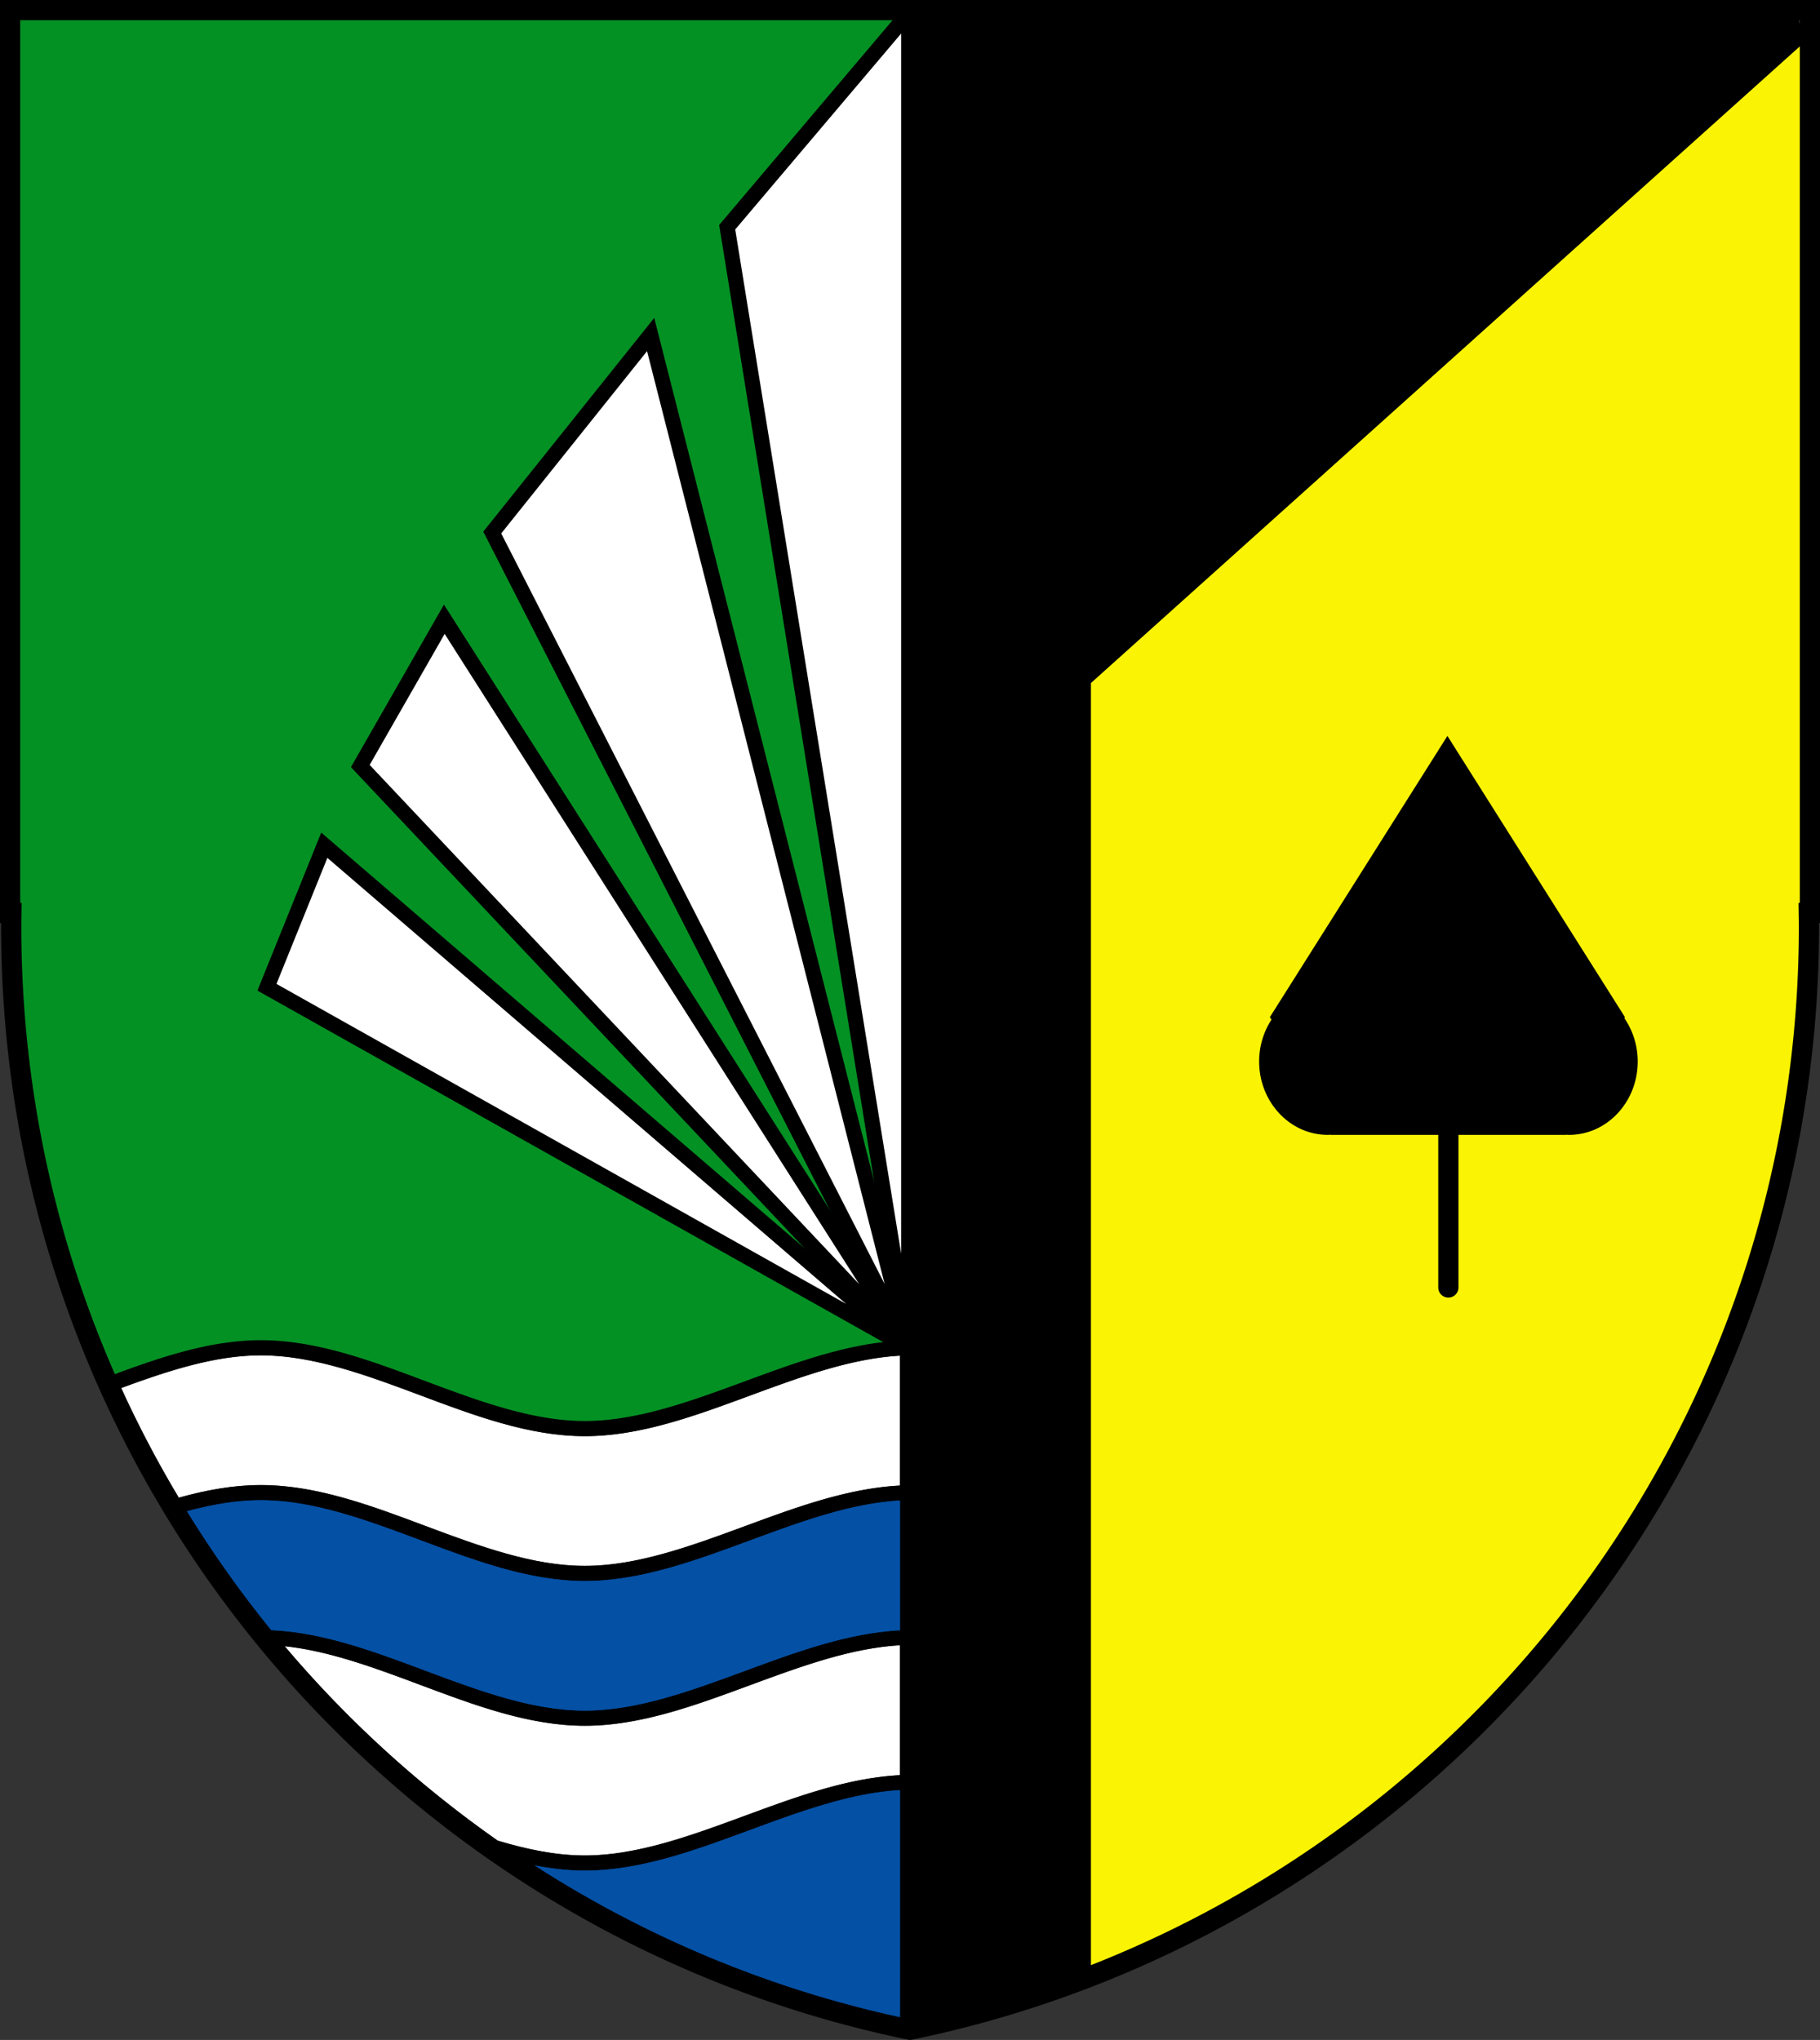
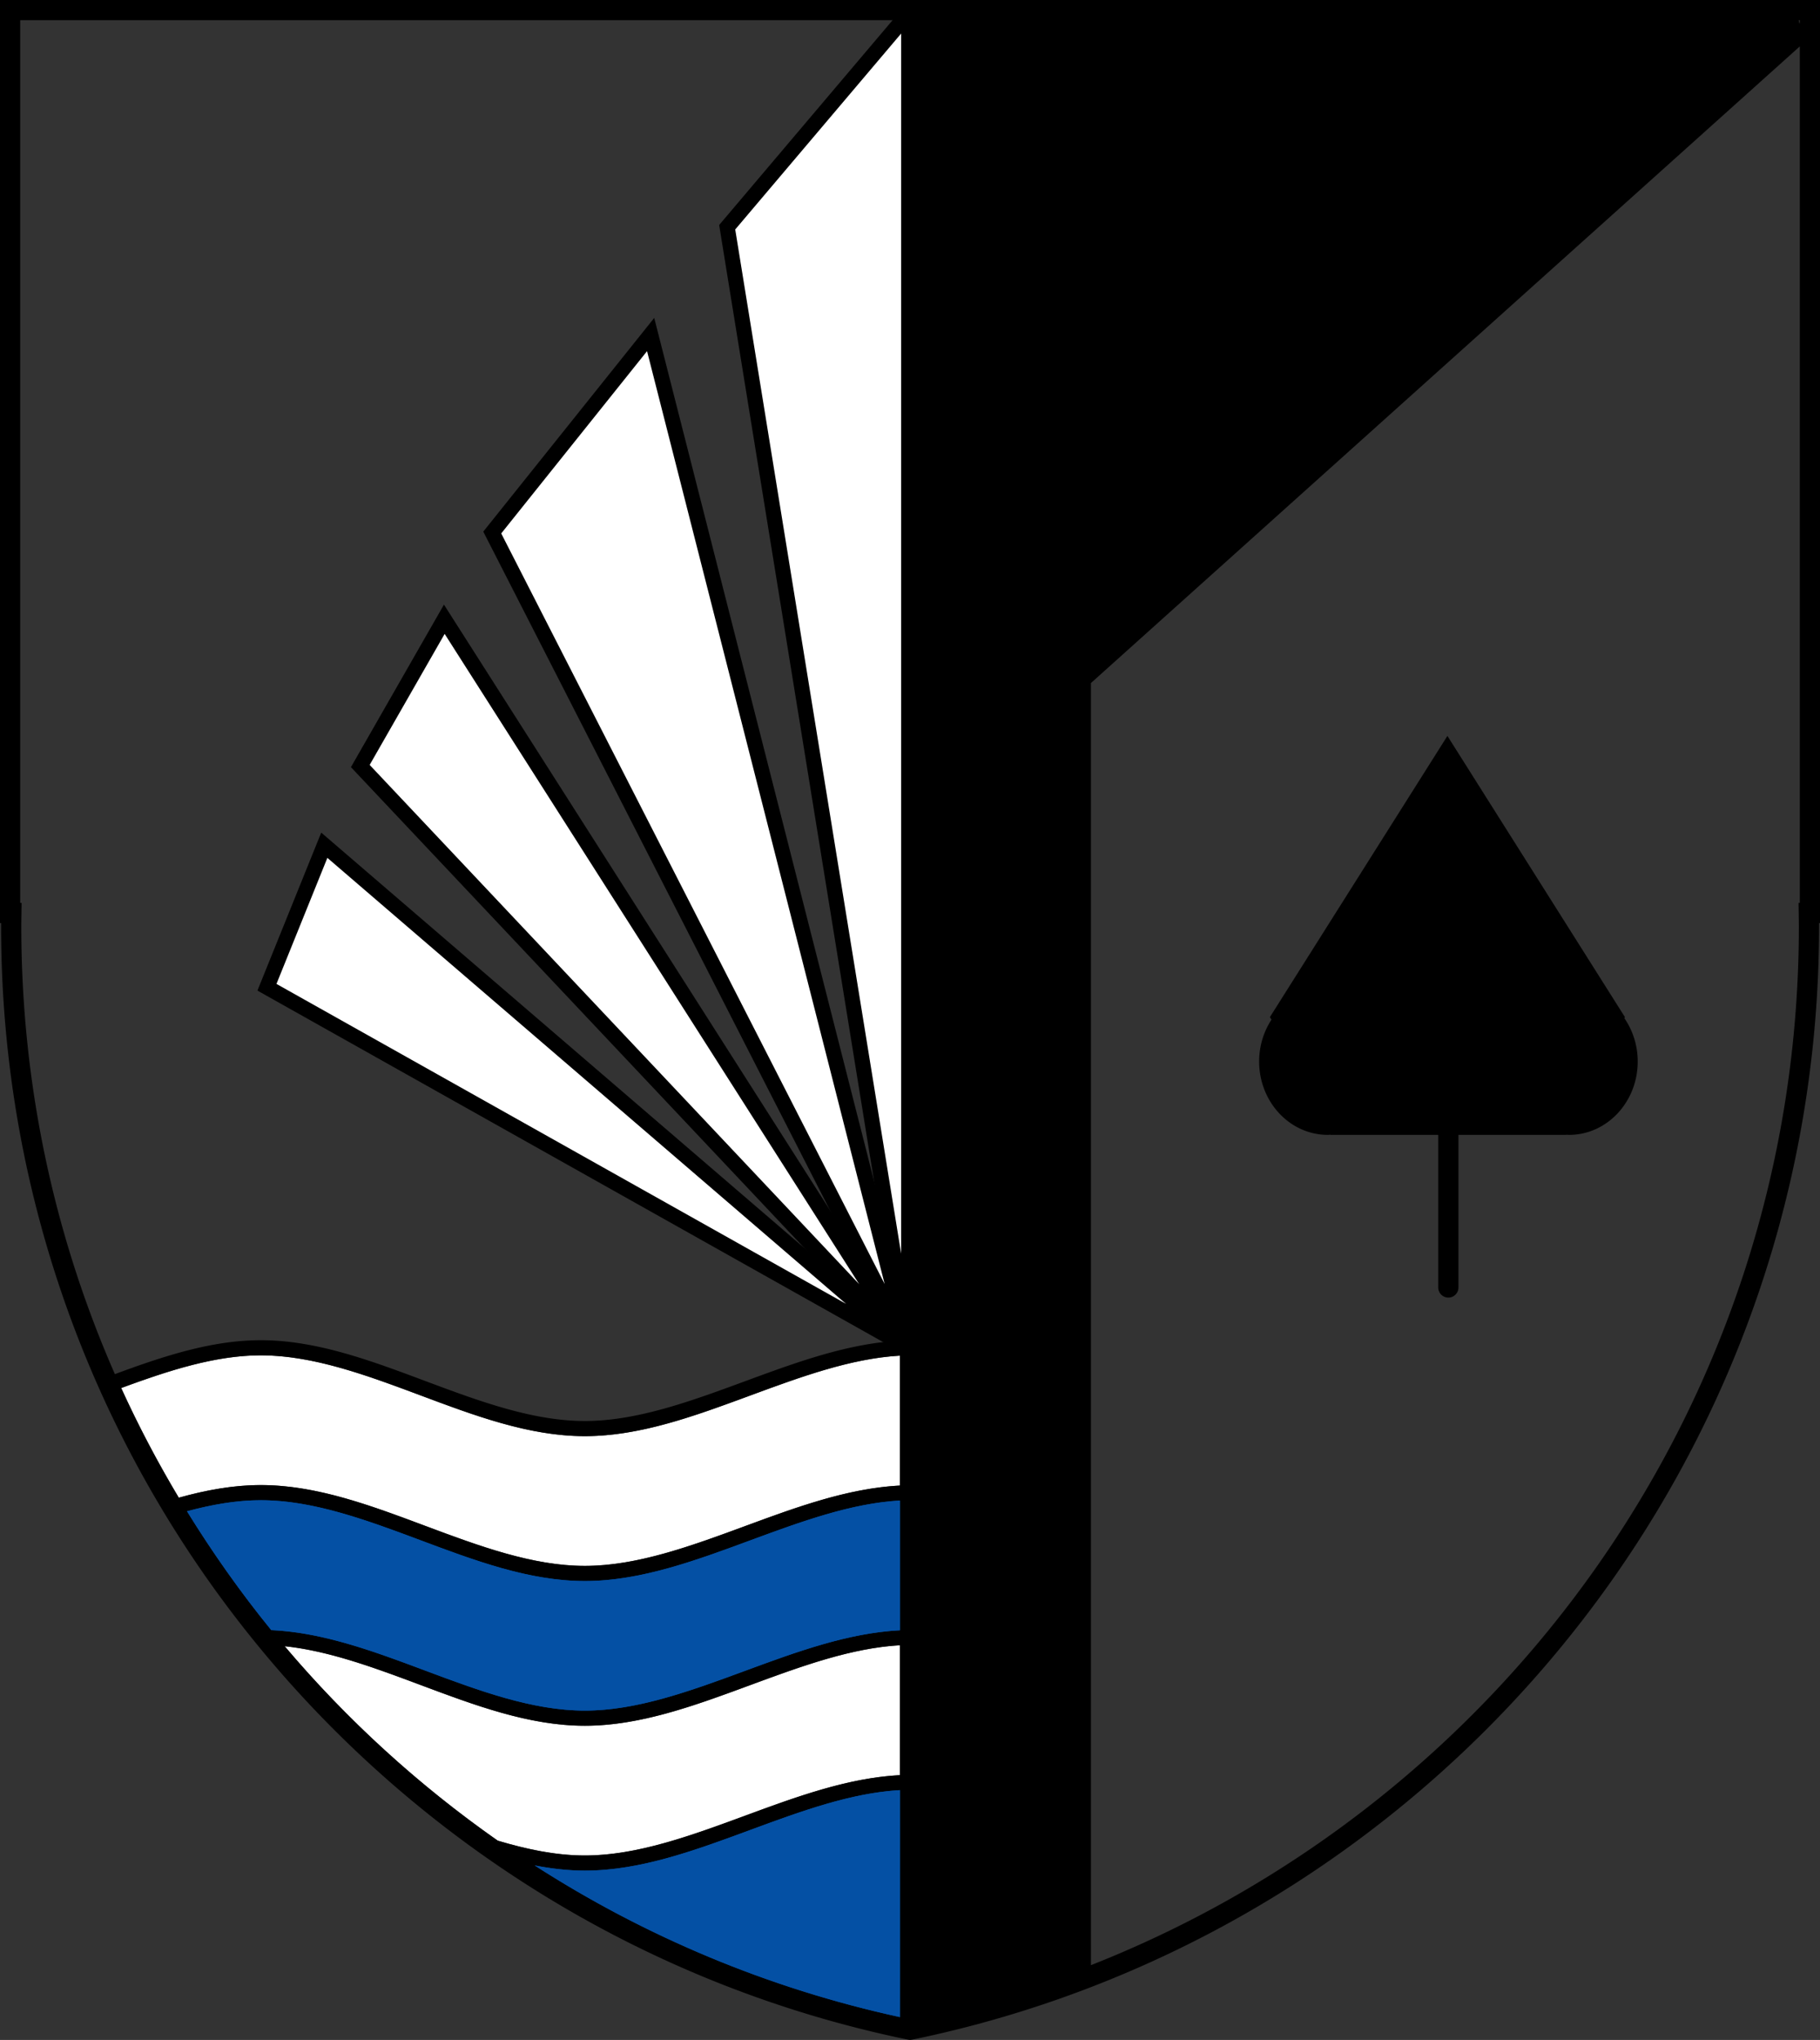
<svg xmlns="http://www.w3.org/2000/svg" version="1.1" width="360.406" height="403.938" id="svg2">
  <rect width="100%" height="100%" fill="#333333" stroke="none" />
  <defs id="defs4" />
  <g transform="translate(-169.938,-330.156)" id="layer2" style="display:inline">
-     <path d="m 524.281,339.125 c -46.513,41.79 -93.034,83.572 -139.562,125.344 -1.609,85.23 -0.656,178.525 -0.656,254.438 3.085,4.627 9.383,-2.068 13.688,-2.906 62.225,-28.628 109.98,-86.796 124.656,-153.938 7.672,-33.639 4.716,-68.625 5.5,-102.906 -0.065,-39.51 -0.188,-79.021 -0.281,-118.531 -0.194,-1.61 -2.039,-2.505 -3.344,-1.5 z" id="path3937" style="fill:#faf404;fill-opacity:1;fill-rule:evenodd;stroke:#000000;stroke-width:0;stroke-linecap:round;stroke-linejoin:round;stroke-miterlimit:4;stroke-opacity:1;stroke-dasharray:none;stroke-dashoffset:0" />
-     <path d="m 344.469,331.594 c -56.786,1.022 -113.583,0.601 -170.375,0.688 -4.41,3.606 -0.823,11.646 -1.952,17 0.482,61.111 -0.236,122.246 1.222,183.341 2.251,24.231 8.203,48.473 18.291,70.513 5.977,0.554 12.162,-3.751 18.377,-4.51 21.932,-5.22 42.1,7.798 62.906,12.656 21.632,6.035 42.213,-6.686 62.531,-11.844 5.352,-1.767 13.667,-4.18 13.667,-4.18 0,0 3.671,-174.364 4.458,-261.32 -0.782,-3.901 -6.562,-1.761 -9.125,-2.344 z" id="path3943" style="fill:#049124;fill-opacity:1;fill-rule:evenodd;stroke:#000000;stroke-width:0;stroke-linecap:round;stroke-linejoin:round;stroke-miterlimit:4;stroke-opacity:1;stroke-dasharray:none;stroke-dashoffset:0" />
    <path d="m 219.75,625.531 c -4.328,0.77 -10.203,0.012 -13.429,3.215 -1.165,4.061 3.99,7.543 5.46,11.129 3.984,4.751 6.692,11.259 11.875,14.688 20.797,1.683 39.046,14.685 60.031,15.938 22.765,0.601 42.254,-14.271 64.5,-15.75 3.92,-3.892 0.726,-11.308 1.75,-16.594 -0.316,-4.887 2.329,-15.168 -6.062,-12.219 -22.797,3.428 -43.676,18.963 -67.406,14.594 -19.216,-3.734 -36.722,-15.475 -56.719,-15 z" id="path3988" style="fill:#0450a4;fill-opacity:1;fill-rule:evenodd;stroke:#000000;stroke-width:0;stroke-linecap:round;stroke-linejoin:round;stroke-miterlimit:4;stroke-opacity:1;stroke-dasharray:none;stroke-dashoffset:0" />
    <path d="m 345.031,683.156 c -23.004,2.946 -43.888,18.72 -67.719,14.938 -5.15,2.845 2.146,5.748 4.644,7.271 20.668,11.657 42.988,21.54 66.373,25.746 3.538,-3.15 0.606,-9.798 1.604,-14.267 -0.455,-11.084 0.935,-22.575 -0.683,-33.406 -1.33,-0.784 -2.783,-0.347 -4.219,-0.281 z" id="path3990" style="fill:#0450a4;fill-opacity:1;fill-rule:evenodd;stroke:#000000;stroke-width:0;stroke-linecap:round;stroke-linejoin:round;stroke-miterlimit:4;stroke-opacity:1;stroke-dasharray:none;stroke-dashoffset:0" />
    <path d="m 221.594,598.531 c -9.059,0 -18.299,3.025 -27.656,6.469 3.405,7.476 7.22,14.717 11.406,21.719 5.364,-1.496 10.784,-2.5 16.25,-2.5 11.065,0 21.903,4.094 32.594,8.094 10.691,4 21.246,7.906 31.562,7.906 10.317,0 20.964,-3.906 31.812,-7.906 10.048,-3.705 20.254,-7.462 30.594,-8 l 0,-25.719 c -9.665,0.543 -19.535,4.157 -29.531,7.844 -10.846,4 -21.81,8.094 -32.875,8.094 -11.065,0 -21.903,-4.094 -32.594,-8.094 -10.691,-4 -21.246,-7.906 -31.562,-7.906 z m 126.562,57.406 c -9.665,0.543 -19.535,4.157 -29.531,7.844 -10.846,4 -21.81,8.094 -32.875,8.094 -11.065,0 -21.903,-4.094 -32.594,-8.094 -9.067,-3.393 -18.034,-6.722 -26.844,-7.656 12.326,14.576 26.522,27.517 42.188,38.5 5.815,1.733 11.56,2.938 17.25,2.938 10.317,0 20.964,-3.906 31.812,-7.906 10.048,-3.705 20.254,-7.462 30.594,-8 l 0,-25.719 z" id="path4004" style="fill:#ffffff;fill-opacity:1;fill-rule:evenodd;stroke:#000000;stroke-width:0;stroke-linecap:round;stroke-linejoin:round;stroke-miterlimit:4;stroke-opacity:1;stroke-dasharray:none;stroke-dashoffset:0" />
    <path d="m 169.938,330.156 0,2 0,178.781 0,2 0.219,0 c -0.002,0.211 0,0.411 0,0.625 0,108.671 77.141,199.379 179.594,220.469 l 0.406,0.062 0.406,-0.062 c 102.452,-21.089 179.594,-111.798 179.594,-220.469 0,-0.214 0.002,-0.414 0,-0.625 l 0.188,0 0,-2 0,-178.781 0,-2 -2,0 -356.406,0 -2,0 z m 4,4 174.219,0 0,261.469 c -10.34,0.538 -20.545,4.295 -30.594,8 -10.848,4 -21.496,7.906 -31.812,7.906 -10.317,0 -20.872,-3.906 -31.562,-7.906 -10.691,-4 -21.529,-8.094 -32.594,-8.094 -9.796,0 -19.412,3.209 -28.906,6.719 -11.915,-27.142 -18.531,-57.143 -18.531,-88.688 0,-0.843 0.022,-1.698 0.031,-2.594 l 0.031,-2.031 -0.281,0 0,-174.781 z m 352.188,0 0.219,0 0,0.656 -0.125,-0.156 c -0.021,-0.174 -0.052,-0.347 -0.094,-0.5 z m 0.219,5.188 0,169.594 -0.25,0 0.031,2.031 c 0.009,0.897 0.031,1.752 0.031,2.594 0,93.517 -58.151,173.402 -140.188,205.719 l 0,-253.875 140.375,-126.062 z M 456.562,475.875 l -35.156,55.688 0.312,0.5 c -1.529,2.352 -2.438,5.199 -2.438,8.281 0,8.025 6.097,14.531 13.594,14.531 0.192,0 0.373,-0.023 0.562,-0.031 l 0,0.031 21.312,0 0,30.219 a 2,2 0 1 0 4,0 l 0,-30.219 21.344,0 0,-0.031 c 0.19,0.008 0.371,0.031 0.562,0.031 7.497,0 13.594,-6.506 13.594,-14.531 0,-3.216 -1.004,-6.187 -2.656,-8.594 l 0.125,-0.188 L 456.562,475.875 z M 221.594,598.531 c 10.317,0 20.872,3.906 31.562,7.906 10.691,4 21.529,8.094 32.594,8.094 11.065,0 22.029,-4.094 32.875,-8.094 9.996,-3.686 19.867,-7.301 29.531,-7.844 l 0,25.719 c -10.34,0.538 -20.545,4.295 -30.594,8 -10.848,4 -21.496,7.906 -31.812,7.906 -10.317,0 -20.872,-3.906 -31.562,-7.906 -10.691,-4 -21.529,-8.094 -32.594,-8.094 -5.466,0 -10.886,1.004 -16.25,2.5 C 201.158,619.717 197.343,612.476 193.938,605 c 9.357,-3.443 18.597,-6.469 27.656,-6.469 z m 0,28.688 c 10.317,0 20.872,3.906 31.562,7.906 10.691,4 21.529,8.094 32.594,8.094 11.065,0 22.029,-4.094 32.875,-8.094 9.996,-3.686 19.867,-7.301 29.531,-7.844 l 0,25.688 c -10.34,0.538 -20.545,4.295 -30.594,8 -10.848,4 -21.496,7.906 -31.812,7.906 -10.317,0 -20.872,-3.906 -31.562,-7.906 -10.013,-3.746 -20.164,-7.561 -30.5,-8.031 -0.004,-0.005 -0.027,0.005 -0.031,0 -6.061,-7.446 -11.623,-15.327 -16.688,-23.531 4.915,-1.324 9.805,-2.188 14.625,-2.188 z m 126.562,28.719 0,25.719 c -10.34,0.538 -20.545,4.295 -30.594,8 -10.848,4 -21.496,7.906 -31.812,7.906 -5.69,0 -11.435,-1.205 -17.25,-2.938 -15.666,-10.983 -29.862,-23.924 -42.188,-38.5 8.809,0.934 17.776,4.264 26.844,7.656 10.691,4 21.529,8.094 32.594,8.094 11.065,0 22.029,-4.094 32.875,-8.094 9.996,-3.686 19.867,-7.301 29.531,-7.844 z m 0,28.688 0,44.938 c -26.135,-5.686 -50.545,-16.007 -72.344,-30.031 3.293,0.637 6.605,1.031 9.938,1.031 11.065,0 22.029,-4.094 32.875,-8.094 9.996,-3.686 19.867,-7.301 29.531,-7.844 z" id="path3933" style="fill:#000000;fill-opacity:1;fill-rule:evenodd;stroke:#000000;stroke-width:0;stroke-linecap:round;stroke-linejoin:round;stroke-miterlimit:4;stroke-opacity:1;stroke-dasharray:none;stroke-dashoffset:0" />
    <path d="M 349.885,597.026 222.801,525.643 234.158,497.522 z" id="path3844" style="fill:#ffffff;stroke:#000000;stroke-width:3;stroke-linecap:butt;stroke-linejoin:miter;stroke-miterlimit:4;stroke-opacity:1;stroke-dasharray:none" />
    <path d="M 349.885,597.026 241.287,481.838 257.921,452.776 z" id="path3846" style="fill:#ffffff;stroke:#000000;stroke-width:3;stroke-linecap:butt;stroke-linejoin:miter;stroke-miterlimit:4;stroke-opacity:1;stroke-dasharray:none" />
    <path d="M 349.885,597.026 267.416,435.603 298.781,396.396 z" id="path3848" style="fill:#ffffff;stroke:#000000;stroke-width:3;stroke-linecap:butt;stroke-linejoin:miter;stroke-miterlimit:4;stroke-opacity:1;stroke-dasharray:none" />
    <path d="M 349.885,597.026 313.941,375.151 349.885,332.706 z" id="path3850" style="fill:#ffffff;stroke:#000000;stroke-width:3;stroke-linecap:butt;stroke-linejoin:miter;stroke-miterlimit:4;stroke-opacity:1;stroke-dasharray:none" />
    <path d="m 221.594,627.219 c -4.82,0 -9.71,0.864 -14.625,2.188 5.065,8.204 10.626,16.085 16.688,23.531 0.004,0.005 0.027,-0.005 0.031,0 10.336,0.471 20.487,4.285 30.5,8.031 10.691,4 21.246,7.906 31.562,7.906 10.317,0 20.964,-3.906 31.812,-7.906 10.048,-3.705 20.254,-7.462 30.594,-8 l 0,-25.688 c -9.665,0.543 -19.535,4.157 -29.531,7.844 -10.846,4 -21.81,8.094 -32.875,8.094 -11.065,0 -21.903,-4.094 -32.594,-8.094 -10.691,-4 -21.246,-7.906 -31.562,-7.906 z m 126.562,57.406 c -9.665,0.543 -19.535,4.157 -29.531,7.844 -10.846,4 -21.81,8.094 -32.875,8.094 -3.332,0 -6.645,-0.395 -9.938,-1.031 21.799,14.025 46.209,24.345 72.344,30.031 l 0,-44.938 z" id="path3996" style="fill:#0450a4;fill-opacity:1;fill-rule:evenodd;stroke:#000000;stroke-width:0;stroke-linecap:round;stroke-linejoin:round;stroke-miterlimit:4;stroke-opacity:1;stroke-dasharray:none;stroke-dashoffset:0" />
  </g>
</svg>